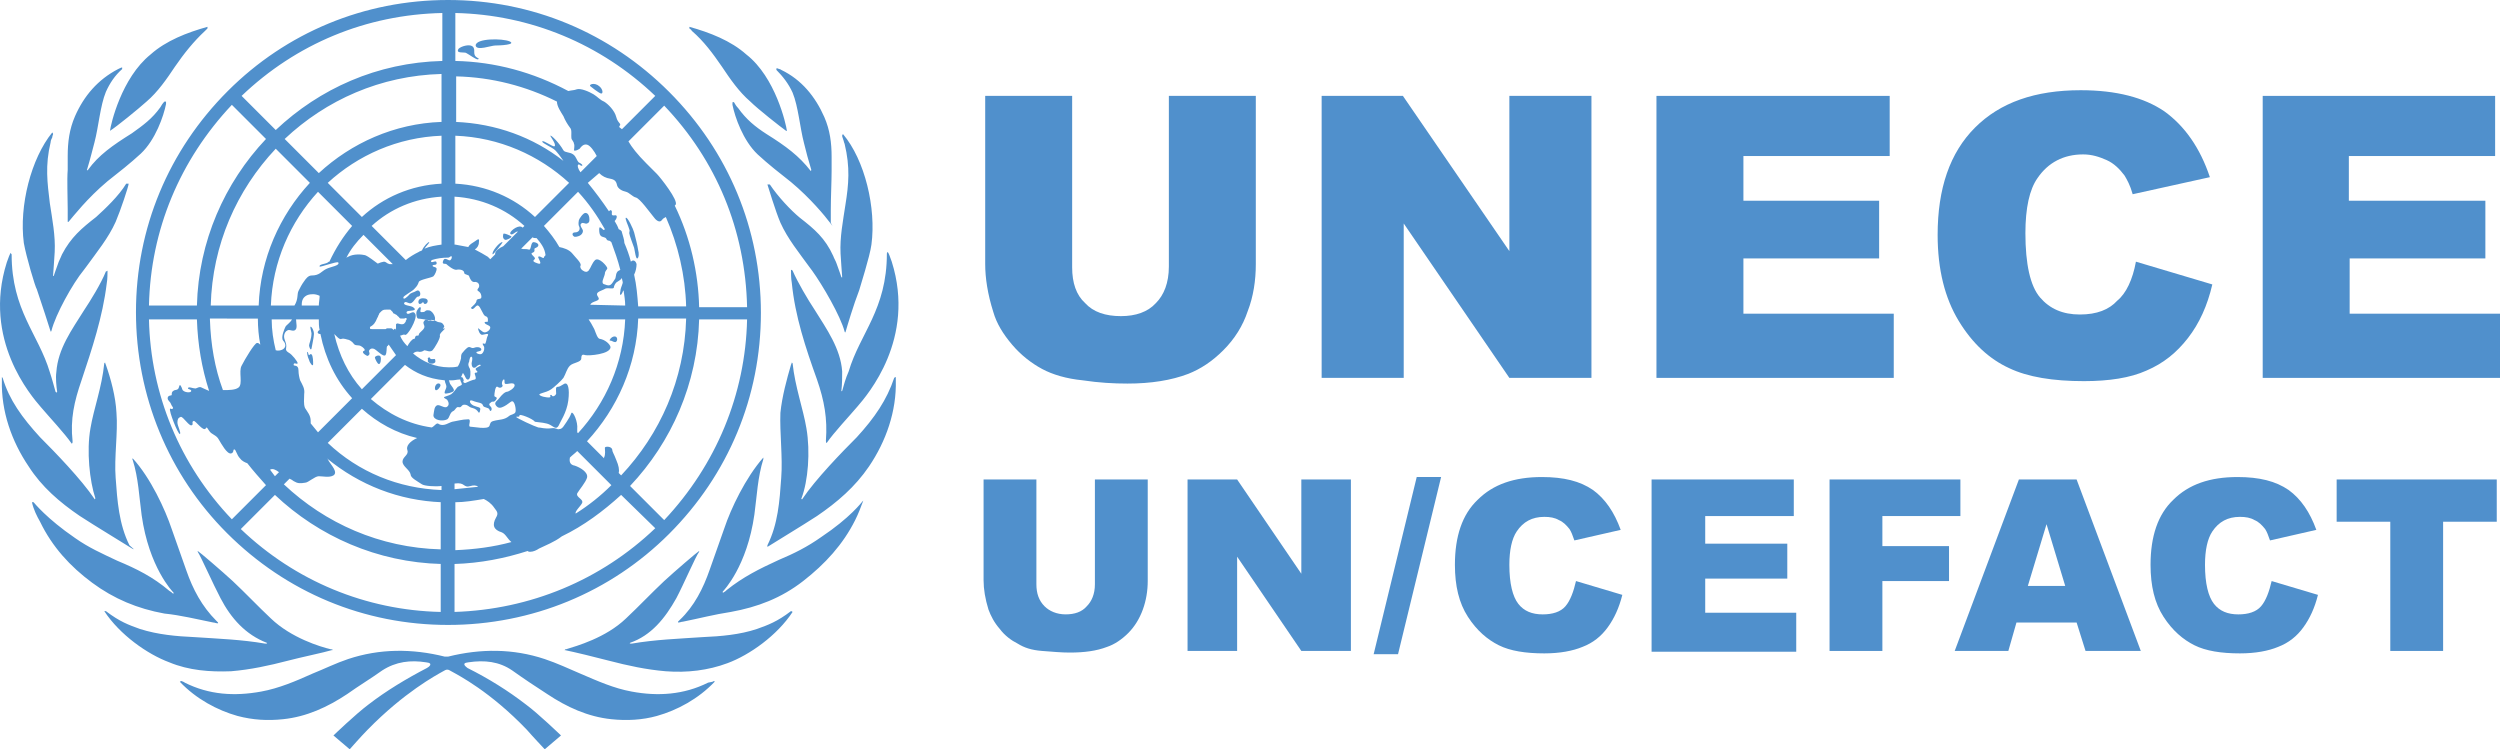
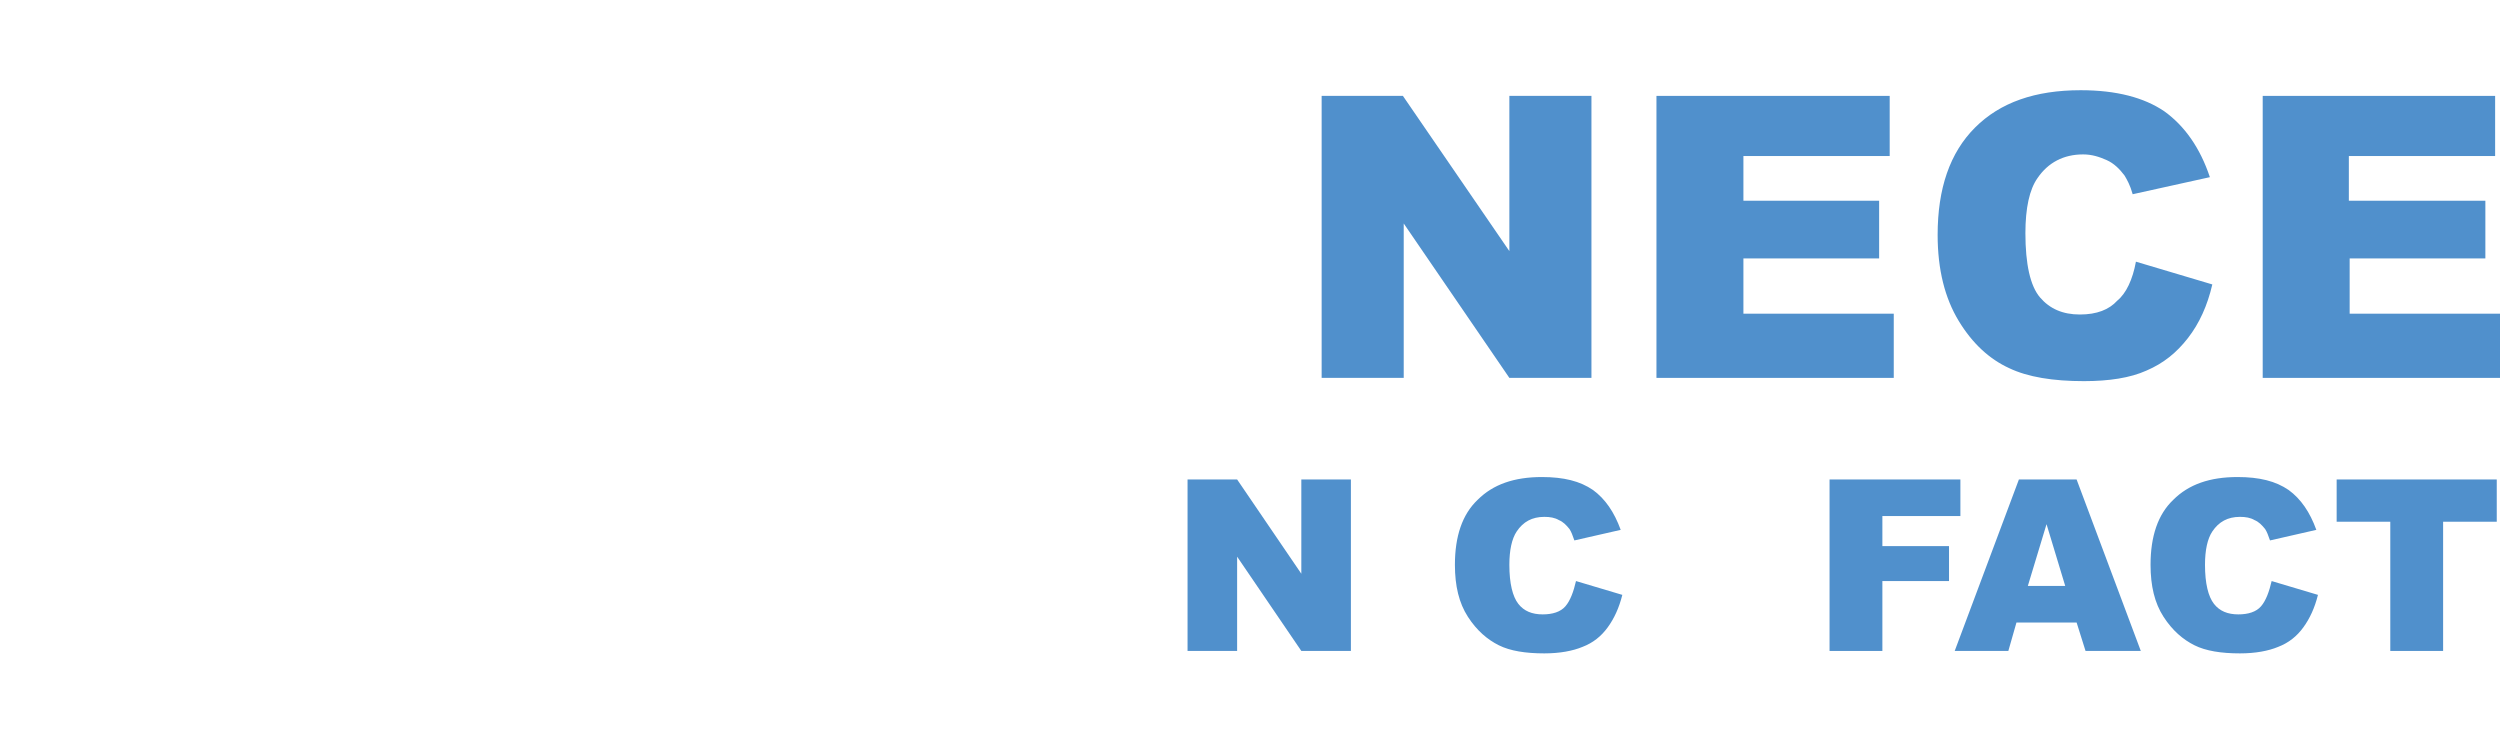
<svg xmlns="http://www.w3.org/2000/svg" preserveAspectRatio="xMidYMid meet" data-bbox="12.169 9.1 307.631 92.2" viewBox="12.169 9.1 307.631 92.2" data-type="color" role="presentation" aria-hidden="true" aria-labelledby="svgcid-dc7tugxa9xtz" class="" width="138" height="41.36">
  <title id="svgcid-dc7tugxa9xtz" />
  <g>
-     <path d="M100 92.9c.1 0 .1 0 .1.1-2 2.1-4.6 3.5-7.1 4.2-1.8.5-3.7.6-5.6.4-2.9-.3-5.5-1.5-7.9-3.1-1.4-.9-2.9-1.9-4.3-2.9-1.6-1.1-3.4-1.3-5.4-1-1 .1-.2.6-.1.7 2.6 1.3 5 2.8 7.2 4.5 1.5 1.1 4.3 3.8 4.3 3.8l-2 1.7s-1.6-1.7-2.2-2.4c-4.5-4.7-8.4-6.7-9.3-7.2-.2-.1-.3-.2-.5-.2s-.3.1-.5.2c-.9.5-4.8 2.6-9.3 7.2-.7.7-2.2 2.4-2.2 2.4l-2-1.7s2.7-2.6 4.3-3.8c2.2-1.7 4.7-3.2 7.2-4.5.2-.1.9-.6-.1-.7-1.9-.3-3.7-.1-5.4 1-1.4 1-2.9 1.9-4.3 2.9-2.4 1.6-5 2.8-7.9 3.1-1.9.2-3.7.1-5.6-.4-2.5-.7-5.1-2.1-7.1-4.2 0 0 .1-.1.2-.1.2.1.3.1.4.2 3 1.5 6.1 1.7 9.4 1.1 2.2-.4 4.3-1.3 6.3-2.2 1.5-.6 2.9-1.3 4.4-1.8 3.9-1.3 7.9-1.3 11.9-.3h.4c4-1 8-1 11.9.3 1.5.5 3 1.2 4.4 1.8 2.1.9 4.1 1.8 6.3 2.2 3.2.6 6.4.4 9.4-1.1.5-.1.6-.1.7-.2zm9.5-8.6c-1.7 1.3-2.8 1.7-4.2 2.2-2.1.7-4.4.9-6.7 1-2.9.2-5.8.3-8.7.8-.2 0-.3 0-.2-.1 2.6-.9 4.3-3 5.7-5.5.9-1.7 2.4-5.2 2.8-5.7v-.1c-.2.1-3 2.5-4.3 3.7-1.6 1.5-3.1 3.1-4.7 4.6-2.5 2.4-6.1 3.4-7.4 3.8h-.1c0 .1-.1.1-.1.1h.1c1 .2 3.9.9 5.4 1.3 2.3.6 4.6 1.1 7 1.3 2.6.2 5.2-.1 7.6-1 2.7-1 6.1-3.4 8-6.3-.1-.1-.2-.1-.2-.1zm8.8-13.5c-.1.1-1.5 2-5.1 4.4-1.7 1.2-3.3 2-5.2 2.8-2.4 1.1-4.4 2.1-6.4 3.7-.1.1-.2.2-.4.3-.1.1-.1 0-.1-.1.1-.1 3-3.1 3.9-9.5.3-2.2.4-4.6 1.1-6.8v-.2c-2.2 2.5-4 6.3-4.8 8.7l-1.8 5.1c-.8 2.3-1.9 4.5-3.7 6.2l-.2.2v.1c.3 0 .4-.1.6-.1 2-.4 3.9-.9 5.9-1.2 3.3-.6 6.2-1.7 8.9-3.8 2.7-2.1 4.9-4.5 6.4-7.5.4-.8.7-1.6 1-2.4l-.1.1zm3.9-15.2c-.9 2.7-2.4 4.9-4.6 7.3-1.8 1.8-5.1 5.2-6.7 7.6 0 .1-.2 0-.1-.1.8-2.1 1.1-5.7.6-8.6-.4-2.4-1.4-5.1-1.7-8l-.1-.1s0 .1-.1.3c-.5 1.7-1.1 3.9-1.3 5.9-.1 2.4.3 5.5.1 8-.2 2.9-.4 5.7-1.7 8.3v.2c1.1-.7 4.1-2.5 6.1-3.8 2.5-1.7 4.7-3.6 6.4-6.1 2.1-3.1 3.4-6.8 3.3-10.6v-.4c-.1 0-.2.1-.2.1zm-6.4 1.6s-.1.1 0 0c-.1.1-.1 0-.1 0 .1-.8.1-1.7.1-2.4-.2-2.8-1.9-5.2-3.4-7.6-.8-1.2-2.1-3.4-2.7-4.8 0 0-.1-.1-.2-.1 0 .3 0 1.1.1 1.6.4 4.1 1.7 8 3.1 11.9.9 2.6 1.3 4.8 1.1 7.5 0 .2 0 .3.1.3.9-1.3 2.7-3.2 3.8-4.5 1.2-1.4 7.2-8.3 4.2-17.8-.2-.6-.4-1.1-.5-1.2 0 0-.1.1-.1.2 0 6.9-3.3 9.8-4.7 14.5-.4.9-.6 1.7-.8 2.4zm-5.2-21.3c-1.1-.9-2.7-2.6-3.7-4.1h-.3c.1.3 1 3.3 1.6 4.7.9 2 2.3 3.7 3.6 5.5.1.1.2.3.3.4 1.3 1.8 3.5 5.6 4 7.5 0 .1.1.1.1.1.2-.7 1-3.4 1.7-5.2.1-.4 1.3-4.1 1.5-5.6.6-4.5-.8-10.4-3.5-13.6 0 0-.1.1-.1.2 0 .2.1.3.1.4.1.2.1.4.2.6.7 2.9.5 5 .1 7.5-.3 2-.7 4-.6 6 0 .3.2 2.8.2 2.9 0 .1-.1 0-.1 0s-.3-.9-.6-1.7c-.1-.3-.3-.6-.4-.9-1-2.2-2.3-3.3-4.1-4.7zm-2.9-18.2c.8.8 1.5 1.7 2 2.8.7 1.7.9 4.3 1.4 6.2.3 1.2.5 2 .9 3.3 0 .1-.1.2-.1.1-1.4-1.8-3-3-5.4-4.5-1.4-.9-2.5-1.8-3.5-3.2-.2-.2-.4-.5-.5-.7 0 0-.1-.1-.2 0v.3c.3 1.5 1.3 4.4 3.1 6.1 1.3 1.2 2.7 2.3 4.1 3.4 2.4 2 4.2 4.2 4.8 5s.1.1.1 0v-1.6c0-1.5.1-3.5.1-4.8v-1.7c0-1.7-.2-3.3-.9-4.9-1.1-2.5-2.8-4.6-5.3-5.8-.1-.1-.3-.1-.5-.2-.1 0-.1 0-.1.2 0-.1 0 0 0 0zm-10.4-4.8c1.5 1.3 2.6 2.8 3.7 4.4 1 1.5 2.1 3.1 3.5 4.3.9.9 3.7 3.1 4.4 3.6h.1c-.1-.8-1.4-6.6-5-9.4-1.9-1.7-4.5-2.7-7-3.4v.2c.1.1.2.1.3.3zM40.6 91.7c2.4-.2 4.7-.7 7-1.3 1.5-.4 4.4-1 5.4-1.3h.1s0-.1-.1-.1h-.1c-1.3-.3-4.9-1.4-7.4-3.8-1.6-1.5-3.1-3.1-4.7-4.6-1.3-1.2-4.1-3.6-4.3-3.7v.1c.4.6 1.9 4 2.8 5.7 1.3 2.5 3.1 4.5 5.7 5.5.1.1 0 .1-.2.1-2.9-.5-5.7-.6-8.7-.8-2.2-.1-4.5-.3-6.7-1-1.4-.5-2.5-.9-4.2-2.2H25c1.9 2.9 5.3 5.3 8 6.3 2.4 1 5 1.2 7.6 1.1zm-2.2-6c.2 0 .3.1.6.1v-.1l-.2-.2c-1.8-1.8-2.9-3.9-3.7-6.2l-1.8-5.1c-.8-2.4-2.6-6.3-4.8-8.7 0 0-.1.1 0 .2.7 2.2.8 4.6 1.1 6.8.9 6.4 3.8 9.4 3.9 9.5.1.1 0 .2-.1.1s-.2-.2-.4-.3c-2-1.7-4-2.7-6.4-3.7-1.9-.9-3.5-1.6-5.2-2.8-3.5-2.4-5-4.3-5.1-4.4h-.2c.2.9.6 1.7 1 2.4 1.5 3.1 3.7 5.5 6.4 7.5s5.6 3.2 8.9 3.8c2 .2 4 .7 6 1.1zM22 72.6c2 1.3 5 3.1 6.1 3.8s.1-.1 0-.2c-1.3-2.6-1.5-5.5-1.7-8.3-.2-2.5.3-5.6.1-8-.1-2-.7-4.2-1.3-5.9-.1-.2-.1-.3-.1-.3l-.1.1c-.3 3-1.3 5.6-1.7 8-.5 2.8-.1 6.5.6 8.6 0 .1-.1.2-.1.1-1.6-2.4-4.9-5.8-6.7-7.6-2.2-2.4-3.8-4.6-4.6-7.3l-.1-.1v.4c-.1 3.8 1.2 7.5 3.3 10.6 1.6 2.5 3.8 4.4 6.3 6.1zm-1-8.9c.1-.1.1-.1.1-.3-.3-2.7.2-4.9 1.1-7.5 1.3-3.9 2.6-7.8 3.1-11.9.1-.5.1-1.4.1-1.6 0 0-.1.1-.2.1-.6 1.5-1.9 3.6-2.7 4.8-1.5 2.4-3.2 4.7-3.4 7.6-.1.7 0 1.7.1 2.4 0 0 0 .1-.1.1l-.1-.1c-.2-.7-.4-1.5-.7-2.4-1.4-4.7-4.7-7.6-4.7-14.5 0 0-.1-.1-.1-.2-.1.1-.3.6-.5 1.2-3 9.5 3 16.4 4.2 17.8 1.1 1.3 2.9 3.2 3.8 4.5zm-4.3-19c.6 1.8 1.5 4.5 1.7 5.2 0 0 .1 0 .1-.1.5-2 2.6-5.8 4-7.5.1-.1.2-.3.3-.4 1.3-1.8 2.7-3.5 3.6-5.5C27 35 28 32 28 31.7h-.3c-.9 1.5-2.6 3.1-3.7 4.1-1.8 1.4-3.1 2.5-4.2 4.6-.1.2-.2.5-.4.9-.3.8-.6 1.7-.6 1.7 0 .1-.1.1-.1 0s.2-2.6.2-2.9c.1-2-.3-4-.6-6-.3-2.5-.6-4.6.1-7.5 0-.2.1-.4.2-.6 0-.2.1-.3.1-.4 0 0 0-.1-.1-.2-2.6 3.2-4.1 9-3.5 13.6.3 1.7 1.4 5.4 1.6 5.7zm3.8-9.9v1.6h.1c.6-.7 2.3-2.9 4.8-5 1.4-1.1 2.8-2.2 4.1-3.4 1.8-1.7 2.8-4.6 3.1-6.1v-.3h-.2c-.2.2-.4.5-.5.7-1 1.4-2.1 2.2-3.5 3.2C26 27 24.3 28.2 23 30c-.1.1-.2.1-.1-.1.4-1.3.6-2.2.9-3.3.5-1.9.7-4.5 1.4-6.2.5-1.1 1.1-2 2-2.8v-.2c-.1 0-.3.1-.5.2-2.5 1.3-4.2 3.3-5.3 5.8-.7 1.6-.9 3.2-.9 4.9V30c-.1 1.3 0 3.3 0 4.8zm5.2-9.6c.8-.5 3.5-2.7 4.5-3.6 1.4-1.2 2.5-2.8 3.5-4.3 1.1-1.6 2.3-3.1 3.7-4.4l.3-.3v-.2c-2.5.7-5.1 1.7-7 3.4-3.6 2.9-4.9 8.6-5 9.4zm40.6 31.5c.3-.4-.4-.7-.6 0-.1.7.4.4.6 0zM74 38.9c-.3-.1-1.4 1.2-1.2 1.5.1 0 1.3-1.5 1.2-1.5zm.3-.3c.2.1.9-.3.8-.4-.1-.1-1-.5-1-.3-.1.4 0 .6.2.7zm13.5 11.9c-.4 0-.7.5-.6.5.3 0 .4.2.7.2.3-.1.3-.7-.1-.7zm-4.9-12.8c-.3 0-.4.3-.1.5.1.1.5 0 .7-.1.2-.1.4-.3.4-.6 0-.2-.5-.7-.2-.9.2-.2.5.1.7 0 .3-.1.3-.3.3-.5 0-.3-.1-.8-.5-.8-.3 0-.8.8-.8.9 0 .1-.1.4 0 .7.2.3.1.8-.5.8zm6.7.1c0 .2.5 1.5.6 1.8.1.4.2 1.4.4 1.3.2-.1.2-.7.1-1-.1-.7-.3-1.4-.5-2.2-.1-.4-.8-1.9-1-1.8-.2 0 .3 1 .4 1.4.1.2 0 .3 0 .5zm-3.5-17.2c.3.1.3-.5-.2-.9-.6-.5-1.3-.2-1.1 0 .1.1 1 .8 1.3.9zm-15.2-4.4c-.7-.4-.1-1-.6-1.4-.4-.3-1.4 0-1.7.3-.4.6.6.4.9.5.4.2 1.3.9 1.5.8.2-.1 0-.1-.1-.2zm4-2c-.9-.4-4.2-.4-4.2.5.1.7 1.9 0 2.4 0 .6 0 2.6-.1 1.8-.5zm-9.8 39c0-.2-.3-.1-.3 0 .1.2-.1.3.1.5s.6.2.8 0c.1-.1 0-.4 0-.4-.1-.1-.5.1-.6-.1zm-1.3-6.7c.3 0 .3-.2.4-.2.2 0 0 .2.3.2s.6-.7-.3-.7c-.7 0-.6.7-.4.7zm1.2.8c-.6-.1-.4.2-.8.2-.6.1-.1-.4-.3-.6-.1-.1-.5.4-.5.7 0 .1 0 .6.2.7.2 0 1.5.2 1.9.3.5-.1 0-1.2-.5-1.3zm-6.2 6.6c.2 0 .3-.6.2-.9-.1-.3-.7-.1-.7.1 0 .1.3.8.5.8zm-8.1 0c0-.3 0-1-.2-1.2-.2-.1-.2.1-.3.1-.1 0-.1-.4-.2-.4s0 .6.2 1c.1.4.5.9.5.5zm-.2-1.9c0-.1.3-1.4.3-1.8 0-.5-.3-.9-.4-.9-.1 0 0 .3.1.8 0 .7-.3 1.3-.3 1.5 0 .2.2.7.3.4zm-21.6-4.5c0-10.3 4-19.9 11.3-27.2C47.4 13.1 57 9.1 67.3 9.1s19.9 4 27.2 11.3c7.3 7.3 11.3 16.9 11.3 27.2s-4 19.9-11.3 27.2C87.3 82 77.6 86 67.3 86s-19.9-4-27.2-11.3c-7.2-7.2-11.2-16.9-11.2-27.2zM40.7 73l4.2-4.2c-.8-.9-1.6-1.8-2.3-2.7-.3-.1-.7-.3-.9-.6-.4-.4-.5-1.1-.7-1.1-.2 0 0 .4-.4.5-.5.1-1.2-1.2-1.5-1.7-.3-.6-.9-.6-1.2-1.1-.1-.1-.3-.6-.4-.3-.3.5-1.3-1-1.5-.9-.3.1 0 .4-.2.5-.3.3-1.1-1.1-1.4-1-.3.1-.4.3-.4.7 0 .4.5 1.3.3 1.4-.2.1-1.4-2.9-1.2-3.1.1-.1.1.1.3 0 .2-.1-.1-.3-.2-.6s-.4-.4-.4-.7c0-.4.5-.3.5-.4 0-.2 0-.4.2-.5.2-.2.6 0 .7-.5.1-.5.3 0 .4.3.1.4 1.1.5 1.1.2 0-.2-.4-.2-.4-.3 0-.3.6 0 .9 0 .2 0 .5-.3.8-.1.4.2.7.3.9.4-.9-2.8-1.4-5.7-1.5-8.8h-5.9c.2 9.2 3.8 17.9 10.2 24.6zM65 38.9c0 .1-.4.5-.6.8.7-.3 1.4-.4 2.1-.5v-5.9c-3.3.2-6.3 1.5-8.6 3.6l4.2 4.2c.5-.4 1-.7 1.6-1 .1-.1.3-.1.4-.2.2-.5.8-1.1.9-1zm-14.6 22v.3c.3.4.6.7.9 1.1l4.2-4.2c-2-2.2-3.3-4.9-3.9-7.9-.1 0-.2 0-.3-.1-.1-.1 0-.3.2-.4-.1-.4-.1-.9-.1-1.3h-2.8c0 .4.2 1.1-.1 1.3-.2.2-.6 0-.8 0-.5.1-.7.7-.5 1.2.1.3.2.5.2.8 0 .3-.2.5.3.8.4.2 1.1 1.1 1.1 1.3-.1.2-.5-.2-.5.2 0 .2.6-.1.6.7 0 .4.1.9.2 1.2.3.6.6 1 .5 1.7 0 .6-.1 1.2.1 1.7.3.5.7.9.7 1.6zM47 51c-.3-.4.2-1.5.3-1.7.1-.2.6-.5.8-.9h-2.5c0 1.3.2 2.6.5 3.8.6.2 1.7-.3.9-1.2zm-1.6 15.9c.2.3.4.5.6.8l.5-.5c-.4-.3-.8-.5-1.1-.3zm10.1-30l-4.2-4.2c-3.4 3.7-5.6 8.6-5.8 14h2.9c.5-.8.3-1.4.5-1.8.2-.4.4-.8.7-1.2.2-.3.5-.7.9-.7 1 0 1.2-.5 1.8-.8.6-.3 1.7-.4 1.5-.8-.1-.2-2.2.6-2.3.5-.1-.3.7-.3 1-.5.1-.1.1-.1.2-.1.8-1.7 1.7-3.1 2.8-4.4zm-.7 3.9c.1 0 .1-.1.2-.1.7-.4 1.7-.3 2.1-.2.5.2 1.2.8 1.5 1 .1.1.2-.1.8-.2.3 0 .3.2.7.3h.4L56.9 38c-.9.9-1.6 1.8-2.1 2.8zm-4.1 4.5c-.5 0-.9.1-1.2.5-.2.3-.2.6-.2.9h2.1c0-.4.1-.8.1-1.2-.2-.1-.5-.2-.8-.2zm6 11.7l4.2-4.2c-.3-.4-.6-.9-.9-1.3-.1.1-.1.2-.2.2-.1.2 0 .8-.2 1.1-.3.3-1.2-.8-1.5-.8-.4-.1-.6.3-.5.4.1.3 0 .4-.2.5-.1 0-.8-.4-.5-.6.4-.1-.1-.5-.3-.6-.3-.2-.7 0-.9-.3-.2-.3-.6-.5-.7-.5-.1 0-.5-.2-.8-.1-.2.1-.4-.1-.6-.3l-.3-.3c.6 2.6 1.7 4.9 3.4 6.8zm4.2-7.2V49c.1-.1.1-.1.2-.1s.3.1.5.1c.1 0 .3 0 .4-.2.1-.1.1-.1.1-.2s.1-.1.1-.2v-.1c0-.1-.1-.1-.3 0h-.4c-.1 0-.2-.1-.2-.1s0-.1-.1-.1c0 0 0-.1-.1-.1-.1-.2-.3-.2-.4-.3-.1 0-.2-.1-.2-.2l-.1-.1-.1-.1-.1-.1h-.5c-.2 0-.4 0-.6.2l-.1.1-.1.1s-.1.1-.1.2c-.1.1-.1.3-.2.4-.5 1.3-1 .9-.9 1.3 0 .1.1.1.3.1h1.6c.1 0 .1-.1.2-.1h.5c.1 0 .2.1.3.2.2-.3.3-.1.3.1zm5.6-18.1v-5.9c-5.4.2-10.3 2.4-14 5.8l4.2 4.2c2.6-2.4 6-3.9 9.8-4.1zm0-7.6v-5.9c-7.5.2-14.2 3.2-19.3 8l4.2 4.2c4-3.7 9.3-6.1 15.1-6.3zm-20.4 3.3c-4.8 5.1-7.8 11.8-8 19.3H44c.2-5.8 2.6-11.1 6.3-15.1l-4.2-4.2zm-8.1 21c.1 3.1.6 6 1.6 8.7h.1c.6 0 1.4 0 1.8-.3.6-.4 0-2 .4-2.7.4-.8 1.6-2.8 1.9-2.8.3 0 .3.2.4.2-.2-1-.3-2.1-.3-3.2H38zm28.5 30.1c-7.9-.2-15.1-3.4-20.5-8.5l-4.2 4.2c6.7 6.4 15.4 10 24.6 10.2v-5.9zm0-7.6c-5.2-.2-10.1-2.1-14.1-5.4.1.1.2.2.2.3.3.5 1.2 1.4.6 1.8-.5.3-1.3.1-1.8.1s-1.3.8-1.7.8c-.6.1-.9.1-1.4-.2-.1-.1-.3-.2-.5-.3l-.7.7c5.1 4.8 11.8 7.8 19.3 8v-5.8zm0-2c-.8.1-2.1 0-2.4-.2-.6-.4-1.4-.8-1.4-1.2-.1-.6-1-1-1-1.6 0-.6.8-.8.6-1.4-.2-.5.3-1.1 1.2-1.5-2.6-.6-4.9-1.9-6.8-3.6l-4.2 4.2c3.8 3.6 8.7 5.6 14 5.8v-.5zm1.3-7.9c.6-.1 1.3-.3 1.9-.3.6-.1 0 .8.3.9.4 0 2.2.4 2.4-.1.1-.3.1-.5.5-.6.7-.2 1.3-.1 1.9-.6.2-.2.7-.2.8-.5.1-.3-.1-1.5-.5-1.3-.2.1-.5.4-.9.6-.4.2-.7.3-1-.1-.3-.4.2-.6.4-.9.3-.4.7-.8 1-.8.1 0 .9-.4.9-.8-.1-.5-1 0-1.2-.2-.1-.1 0-.5-.1-.5-.1-.1-.4.4-.2.7.1.1-.2.5-.6.2-.3-.2-.4.9-.4 1.1 0 .2.5.1.2.5s-.4.1-.6.3c-.3.2-.3.3 0 .6.2.3-.1.7-.2.3-.1-.3-.7-.2-.8-.5-.1-.4-.6-.3-1.3-.6-.5-.2-.4.5.4.7.7.2.6.2.5.7-.2.3-.1-.3-.9-.5-.5-.1-.5-.4-1-.4-.4 0-.3.4-.7.3-.3-.1-.4.4-.7.5-.4.2-.4.8-.7 1-.6.3-1.7.1-1.7-.5.1-.6.1-1 .4-1.2.3-.2.8.3 1.2.2.4-.2.3-.6.1-.9-.1-.1-.4-.2-.4-.3 0-.1.6-.2.9-.4.3-.2.6-.7.8-.9.2-.1.5-.2.5-.3 0-.2-.2-.4-.2-.6 0-.2.1-.3.2-.3s.3.4.2.5c-.1.1.1.3.3.2.2-.1.9-.4 1.1-.4.3-.1-.1-.7 0-.8.1-.1.2 0 .3-.1.1-.1-.2-.2-.2-.4s.8-.4.6-.5c-.2-.1-.5.2-.6.3-.4.2-.5-.2-.5-.5 0-.1.2-.7 0-.8-.2-.1-.3.5-.3.6-.1.2-.2.4.1.9.1.3.1 1.2-.2 1.3-.3.1-.4-.5-.6-.7 0 0 0-.1-.1-.1v.1s-.1.1-.1.2c0 0-.1.1-.1.3 0 .1-.1.2-.2.2-.3 0-.6.1-.9.1h-.4c.1.2.1.4.2.5.2.3.5.6.4.8-.1.2-1 .4-1.1.3-.1-.2.2-.6.2-.8 0-.3-.2-.5-.2-.8-2.1-.2-3.6-.9-4.9-1.9l-4.2 4.2c2.1 1.8 4.6 3.1 7.5 3.5.4-.2.6-.7.9-.4.6.3 1.2-.2 1.6-.3zm.4 9.9v5.9c2.4-.1 4.7-.4 6.9-1-.5-.4-.7-1-1.2-1.2-1-.3-1.2-.9-.7-1.8.3-.5.2-.7-.2-1.2-.4-.6-.9-.9-1.3-1.1-1.2.2-2.4.4-3.5.4zM71 69c-.2-.2-.6-.2-.9-.1-1 .3-.6-.5-2-.3v.7c1-.1 2-.2 2.9-.3zm21.8 5.1L88.6 70c-2.2 2-4.6 3.8-7.3 5.1-.9.7-2 1.1-2.8 1.5-.3.2-.7.4-1.1.4-.1 0-.2 0-.3-.1-2.8.9-5.8 1.5-9 1.6v5.9c9.3-.3 18-3.9 24.7-10.3zm-8.3-42.5c.9 1.1 1.8 2.3 2.6 3.5.1-.1.2-.2.3-.1.2.2-.2.7.4.6.4-.1.3.4 0 .7.2.3.4.7.5 1 .2.1.4.2.4.4.1.4.3.9.3 1.3.3.7.6 1.5.8 2.3.3-.3.6-.1.7.3 0 .4-.1.9-.3 1.3.3 1.3.4 2.6.5 3.9h5.9c-.1-3.8-1-7.6-2.5-11-.1.1-.3.1-.5.4-.3.4-.8-.1-1-.4-.5-.6-1.7-2.3-2.2-2.4-.4-.1-.8-.6-1.2-.7-.5-.1-1-.4-1.1-.8-.1-.5-.3-.7-.8-.8-.6-.1-1-.3-1.4-.7l-1.4 1.2c0-.1.1-.1 0 0zm3.8 35.7l.3.3c4.8-5.1 7.8-11.8 8-19.3h-5.9c-.2 5.8-2.6 11.1-6.3 15.1l2.1 2.1v-.1c.2-.4.1-.9.1-1.2 0-.2.8-.2.9.2 0 .3.2.5.5 1.3.3.7.4 1.2.3 1.6zM83.8 71c-.2.4-.9 1-.8 1.3 1.6-1 3.1-2.2 4.4-3.5l-4.2-4.2c-.3.3-.6.5-.9.8-.1.5 0 .9.6 1 .6.2 1.7.8 1.5 1.5-.2.6-.9 1.4-1.2 1.9-.2.5.8.7.6 1.2zm1-24.4c0 .1 0 .1 0 0l4.3.1c0-.6-.1-1.2-.2-1.9 0 .1-.1.1-.1.2-.3.7-.4.3-.3 0 0-.4.2-.7.3-1.1 0-.2-.1-.4-.1-.6-.1.2-.3.3-.6.5-.2.1-.4.5-.4.7-.1.2-.6 0-1 .1-.7.4-1.4.4-.9 1.1.3.5-.8.4-1 .9zm-1.5-13.9l-4.2 4.2c.7.8 1.4 1.7 1.9 2.6.5.1 1.2.3 1.6.8.3.4 1.2 1.2 1 1.5-.1.2.1.5.3.6.3.2.5.2.7 0 .3-.4.4-.9.8-1.3.5-.4 1.5.8 1.5 1 0 .2-.3.3-.3.7-.1.5-.6 1.2 0 1.3.7.3.8 0 1.2-.6.2-.2.1-.6.3-.9.1-.2.3-.2.4-.3-.3-1.2-.7-2.3-1.1-3.4-.1-.1-.2-.2-.4-.2-.3-.1-.1-.3-.5-.4-.4-.1-.6-.2-.6-1 0-.6.5.2.6.1l.1-.1c-.9-1.6-2-3.2-3.3-4.6zm-5.1 5.7c-.2 0-.4 0-.5-.1l-1.4 1.4c.3.1.6 0 .9.1.4.2.2-1 .7-.9.6.1.7.5.2.7-.4.1.1.4-.4.6-.4.1.3.5.3.7 0 .2-.6.3.3.6.8.3 0-.7.1-.8.2-.2.6.3.7.1 0-.1.1-.2.2-.3-.1-.9-.6-1.5-1.1-2.1zm-2.1 21.8c0 .3-.3.1-.4.2-.1.1 2.3 1.2 2.7 1.3.3 0 .8.2 1.6.1.6-.1.7.2 1 .1.4 0 .6-.5.9-.9.6-.9.5-1 .6-1.1.2-.2.8 1.1.7 2v.4l.1.1c3.4-3.7 5.6-8.6 5.8-14h-4.5c.2.3.4.6.7 1.2.2.5.4 1.2.7 1.2.6.1 1.2.6 1.3 1 0 .9-2.7 1.1-3.1 1-.3-.1-.5-.1-.5.4s-1 .5-1.4.9c-.4.4-.5 1-.8 1.5-.2.3-1.2 1.2-1.5 1.4-.7.5-1.9.5-1.3.8.4.2 1.3.3 1.2.1-.1-.2.1-.3.2-.1.1.2.6-.1.5-.4 0-.3-.1-.7.2-.7.4 0 .8-.5 1-.4.2 0 .5.5.3 2.1-.2 1.5-1 2.6-1.2 3.1-.3.5-.6.1-1-.1-.5-.3-1.3-.3-1.9-.4-.3-.4-1.9-1-1.9-.8zm28-11.8h-5.9c-.2 7.9-3.4 15.1-8.5 20.5l4.2 4.2c6.4-6.8 10-15.5 10.2-24.7zM93.9 22.1l-4.4 4.4c.4.7 1.1 1.6 2.2 2.7l1.3 1.3c.4.4 2.7 3.3 2.3 3.8l-.1.1c1.9 3.9 2.9 8.2 3 12.5h5.9c-.2-9.5-3.8-18.1-10.2-24.8zm-25.7-5.5c4.9.1 9.6 1.4 13.9 3.7.4-.1.8-.1 1-.2.5-.2 1.6.3 2.1.6s.8.7 1.3.9c.5.3 1.3 1.1 1.5 1.9.2.8.7.8.4 1.1-.1.2.1.2.3.4l4.1-4.1c-6.7-6.4-15.4-10-24.6-10.2v5.9zm0 7.5c5 .2 9.6 1.9 13.3 4.8-.4-.6-.8-1.1-1-1.3-.4-.4-1.7-.9-1.6-1.1.1-.2 1.3.7 1.5.6.3-.2-.6-1.3-.5-1.3.1-.1 1.1.9 1.6 1.8.2.3.8.2 1.2.5.4.3.4.7.7 1 .1 0 .7.4.3.4-.1 0-.3-.3-.4-.1-.1.1 0 .5.3.9l2-2c-.3-.6-.8-1.3-1.2-1.4-.4-.1-.7.2-.9.5-.3.2-.6.3-.7.2 0-.2.1-.6 0-.8 0-.2-.2-.4-.3-.6-.1-.5.1-1.1-.2-1.4-.3-.4-.6-.9-.8-1.4-.3-.5-.8-1.2-.8-1.8-3.8-1.9-8-3-12.4-3.1v5.6zm0 7.6c3.8.2 7.2 1.7 9.8 4.1l4.2-4.2c-3.7-3.4-8.6-5.6-14-5.8v5.9zm0 7.5c.6.1 1.1.2 1.6.3.1-.3.5-.5.8-.7.3-.2.6-.5.5.1 0 .4-.2.7-.5.9.6.3 1.1.6 1.6.9l.3.3.6-.6v-.1c0-.3.5-.7 1-.9l1.8-1.8h-.1c-.2 0-.6.5-.8.3-.3-.2.8-1.1 1.3-.9.1 0 .1.1.2.1l.2-.2c-2.3-2.1-5.3-3.4-8.6-3.6v5.9zm-.9 1.6c-.7 0-1.4.1-2 .3-.1.1-.1.2-.1.2.2.2.7-.3.7.2 0 .3-.5.1-.5.3 0 .2.5.1.5.4 0 .2-.2.7-.4.9-.3.2-1.7.4-1.8.7-.1.3-.2.5-.5.8-.2.3-1.4.9-1.4 1.1 0 .4.5-.1.7-.3.2-.3.6-.3.9-.5.5-.3.7.7.2.7-.3 0-.6 1-1.1.8-.1 0-.5-.3-.6 0-.1.3.8.3 1.1.5.7.5-.5.4-.7.5-.2.1-.1.4.2.3.3-.1.6-.4.8.1.2.6-1 2.7-1.3 2.5-.2-.1-.4.1-.6.1.2.5.5.9.9 1.3.2-.4.6-.9.8-.9.2 0 .1-.2.2-.3.1-.2.4 0 .4-.2 0-.3.7-.6.7-1 0-.2-.2-.4-.1-.6.1-.2.2-.2.3-.3.1 0 .4.3.5.1.1-.1.6 0 .9.2.2.1.5 0 .7.3.3.4 0 .4 0 .5 0 .1.2 0 .2 0 .1.1-.7.6-.6.9.1.3-.7 1.6-.9 1.8-.3.3-.8 0-1 0-.2.1-.3.2-.6.2-.3-.1-.6 0-.8.2 1.2 1 2.7 1.7 4.4 1.7.4 0 .7 0 1.1-.1.2-.3.3-.6.4-1 0-.2 0-.4.1-.6.1-.1.6-.8.9-.8.2 0 .3.2.6.1.5-.2.9 0 .9.2 0 .3-.7.2-.6.4 0 .1.5.3.7.1.3-.3.3-.8.2-.9-.2-.3-.2-.4.1-.3.2.1.2-.7.4-1 .2-.4-.5-.1-.7-.1-.3 0-.5-.6-.5-.8 0-.1.5.5.8.5.3 0 .7-.3.7-.6s-.6-.3-.7-.6c0-.2.5 0 .4-.2 0-.1.1-.5-.3-.6-.3-.1-.6-1.2-.9-1.3-.2-.1-.4.3-.6.4-.1.1-.4-.1-.2-.2.2-.2.6-.5.6-.8.1-.4.7 0 .6-.6-.1-.7-.7-.5-.4-.9.3-.3.1-.9-.5-.8-.3 0-.5-.4-.6-.7 0-.2-.6-.2-.6-.4 0-.4-.6-.5-1-.4-.4 0-1.1-.6-1.2-.7-.1-.1-.6.1-.4-.4.2-.6.7.1.9-.1.2-.2.2-.4.1-.5-.3.2-.3.2-.4.2zM41.9 20.9l4.2 4.2c5.4-5.1 12.5-8.3 20.5-8.5v-5.9c-9.4.2-18 3.8-24.7 10.2zM30.5 46.7h5.9c.2-7.9 3.4-15.1 8.5-20.5L40.7 22c-6.4 6.8-10 15.4-10.2 24.7z" fill="#5090CC" data-color="1" />
-     <path d="M156 20.9h10.7v20.7c0 2-.3 4-1 5.8-.6 1.8-1.6 3.4-3 4.8s-2.8 2.3-4.3 2.9c-2.1.8-4.6 1.2-7.5 1.2-1.7 0-3.5-.1-5.5-.4-2-.2-3.7-.7-5-1.4s-2.6-1.7-3.7-3-1.9-2.6-2.3-4c-.7-2.2-1-4.2-1-5.9V20.9h10.7V42c0 1.9.5 3.4 1.6 4.4 1 1.1 2.5 1.6 4.4 1.6 1.8 0 3.3-.5 4.3-1.6 1-1 1.6-2.5 1.6-4.5v-21z" fill="#5090CC" data-color="1" />
    <path d="M174.8 20.9h10L197.9 40V20.9H208v34.7h-10.1l-13-19v19h-10.1V20.9z" fill="#5090CC" data-color="1" />
    <path d="M216 20.9h28.7v7.4h-18v5.5h16.7v7.1h-16.7v6.8h18.5v7.9H216V20.9z" fill="#5090CC" data-color="1" />
    <path d="M275 41.3l9.4 2.8c-.6 2.6-1.6 4.8-3 6.6-1.4 1.8-3 3.1-5.1 4-2 .9-4.6 1.3-7.7 1.3-3.8 0-6.9-.5-9.2-1.6-2.4-1.1-4.5-3-6.2-5.8-1.7-2.8-2.6-6.3-2.6-10.6 0-5.7 1.5-10.1 4.6-13.2 3.1-3.1 7.4-4.6 13-4.6 4.4 0 7.8.9 10.3 2.6 2.5 1.8 4.4 4.5 5.6 8.1l-9.5 2.1c-.3-1.1-.7-1.8-1-2.3-.6-.8-1.3-1.5-2.2-1.9-.9-.4-1.8-.7-2.9-.7-2.4 0-4.3 1-5.6 2.9-1 1.4-1.5 3.7-1.5 6.8 0 3.8.6 6.5 1.8 7.9 1.2 1.4 2.8 2.1 4.9 2.1 2.1 0 3.6-.6 4.6-1.7 1.1-.9 1.9-2.6 2.3-4.8z" fill="#5090CC" data-color="1" />
    <path d="M290.5 20.9h28.7v7.4h-18v5.5H318v7.1h-16.7v6.8h18.5v7.9h-29.2V20.9z" fill="#5090CC" data-color="1" class="" />
-     <path d="M146.9 68.1h6.5v12.5c0 1.2-.2 2.4-.6 3.5-.4 1.1-1 2.1-1.8 2.9-.8.8-1.7 1.4-2.6 1.7-1.3.5-2.8.7-4.6.7-1 0-2.1-.1-3.4-.2s-2.2-.4-3-.9c-.8-.4-1.6-1-2.2-1.8-.7-.8-1.1-1.6-1.4-2.4-.4-1.3-.6-2.5-.6-3.6V68.1h6.5V81c0 1.1.3 2 1 2.7.6.6 1.5 1 2.6 1s2-.3 2.6-1c.6-.6 1-1.5 1-2.7V68.1z" fill="#5090CC" data-color="1" />
    <path d="M158.3 68.1h6.1l7.9 11.6V68.1h6.1v21.1h-6.1l-7.9-11.6v11.6h-6.1V68.1z" fill="#5090CC" data-color="1" />
-     <path d="M186.5 67.8h3l-5.3 21.8h-3l5.3-21.8z" fill="#5090CC" data-color="1" class="" />
    <path d="M206.1 80.6l5.7 1.7c-.4 1.6-1 2.9-1.8 4s-1.8 1.9-3.1 2.4c-1.2.5-2.8.8-4.7.8-2.3 0-4.2-.3-5.6-1s-2.7-1.8-3.8-3.5c-1.1-1.7-1.6-3.8-1.6-6.4 0-3.5.9-6.2 2.8-8 1.9-1.9 4.5-2.8 7.9-2.8 2.7 0 4.7.5 6.3 1.6 1.5 1.1 2.6 2.7 3.4 4.9l-5.7 1.3c-.2-.6-.4-1.1-.6-1.4-.4-.5-.8-.9-1.3-1.1-.5-.3-1.1-.4-1.8-.4-1.5 0-2.6.6-3.4 1.8-.6.9-.9 2.3-.9 4.1 0 2.3.4 3.9 1.1 4.8.7.9 1.7 1.3 3 1.3 1.2 0 2.2-.3 2.8-1s1-1.8 1.3-3.1z" fill="#5090CC" data-color="1" />
-     <path d="M215.5 68.1h17.4v4.5H222V76h10.1v4.3H222v4.2h11.2v4.8h-17.8V68.1z" fill="#5090CC" data-color="1" />
    <path d="M237.3 68.1h16.1v4.5h-9.6v3.7h8.2v4.3h-8.2v8.6h-6.5V68.1z" fill="#5090CC" data-color="1" />
    <path d="M267.7 85.7h-7.4l-1 3.5h-6.6l7.9-21.1h7.1l7.9 21.1h-6.8l-1.1-3.5zm-1.4-4.5l-2.3-7.6-2.3 7.6h4.6z" fill="#5090CC" data-color="1" class="" />
    <path d="M291.7 80.6l5.7 1.7c-.4 1.6-1 2.9-1.8 4s-1.8 1.9-3.1 2.4c-1.2.5-2.8.8-4.7.8-2.3 0-4.2-.3-5.6-1s-2.7-1.8-3.8-3.5c-1.1-1.7-1.6-3.8-1.6-6.4 0-3.5.9-6.2 2.8-8 1.9-1.9 4.5-2.8 7.9-2.8 2.7 0 4.7.5 6.3 1.6 1.5 1.1 2.6 2.7 3.4 4.9l-5.7 1.3c-.2-.6-.4-1.1-.6-1.4-.4-.5-.8-.9-1.3-1.1-.5-.3-1.1-.4-1.8-.4-1.5 0-2.6.6-3.4 1.8-.6.9-.9 2.3-.9 4.1 0 2.3.4 3.9 1.1 4.8.7.9 1.7 1.3 3 1.3 1.2 0 2.2-.3 2.8-1s1-1.8 1.3-3.1z" fill="#5090CC" data-color="1" />
    <path d="M299.6 68.1h19.8v5.2h-6.6v15.9h-6.5V73.3h-6.6v-5.2z" fill="#5090CC" data-color="1" />
  </g>
</svg>